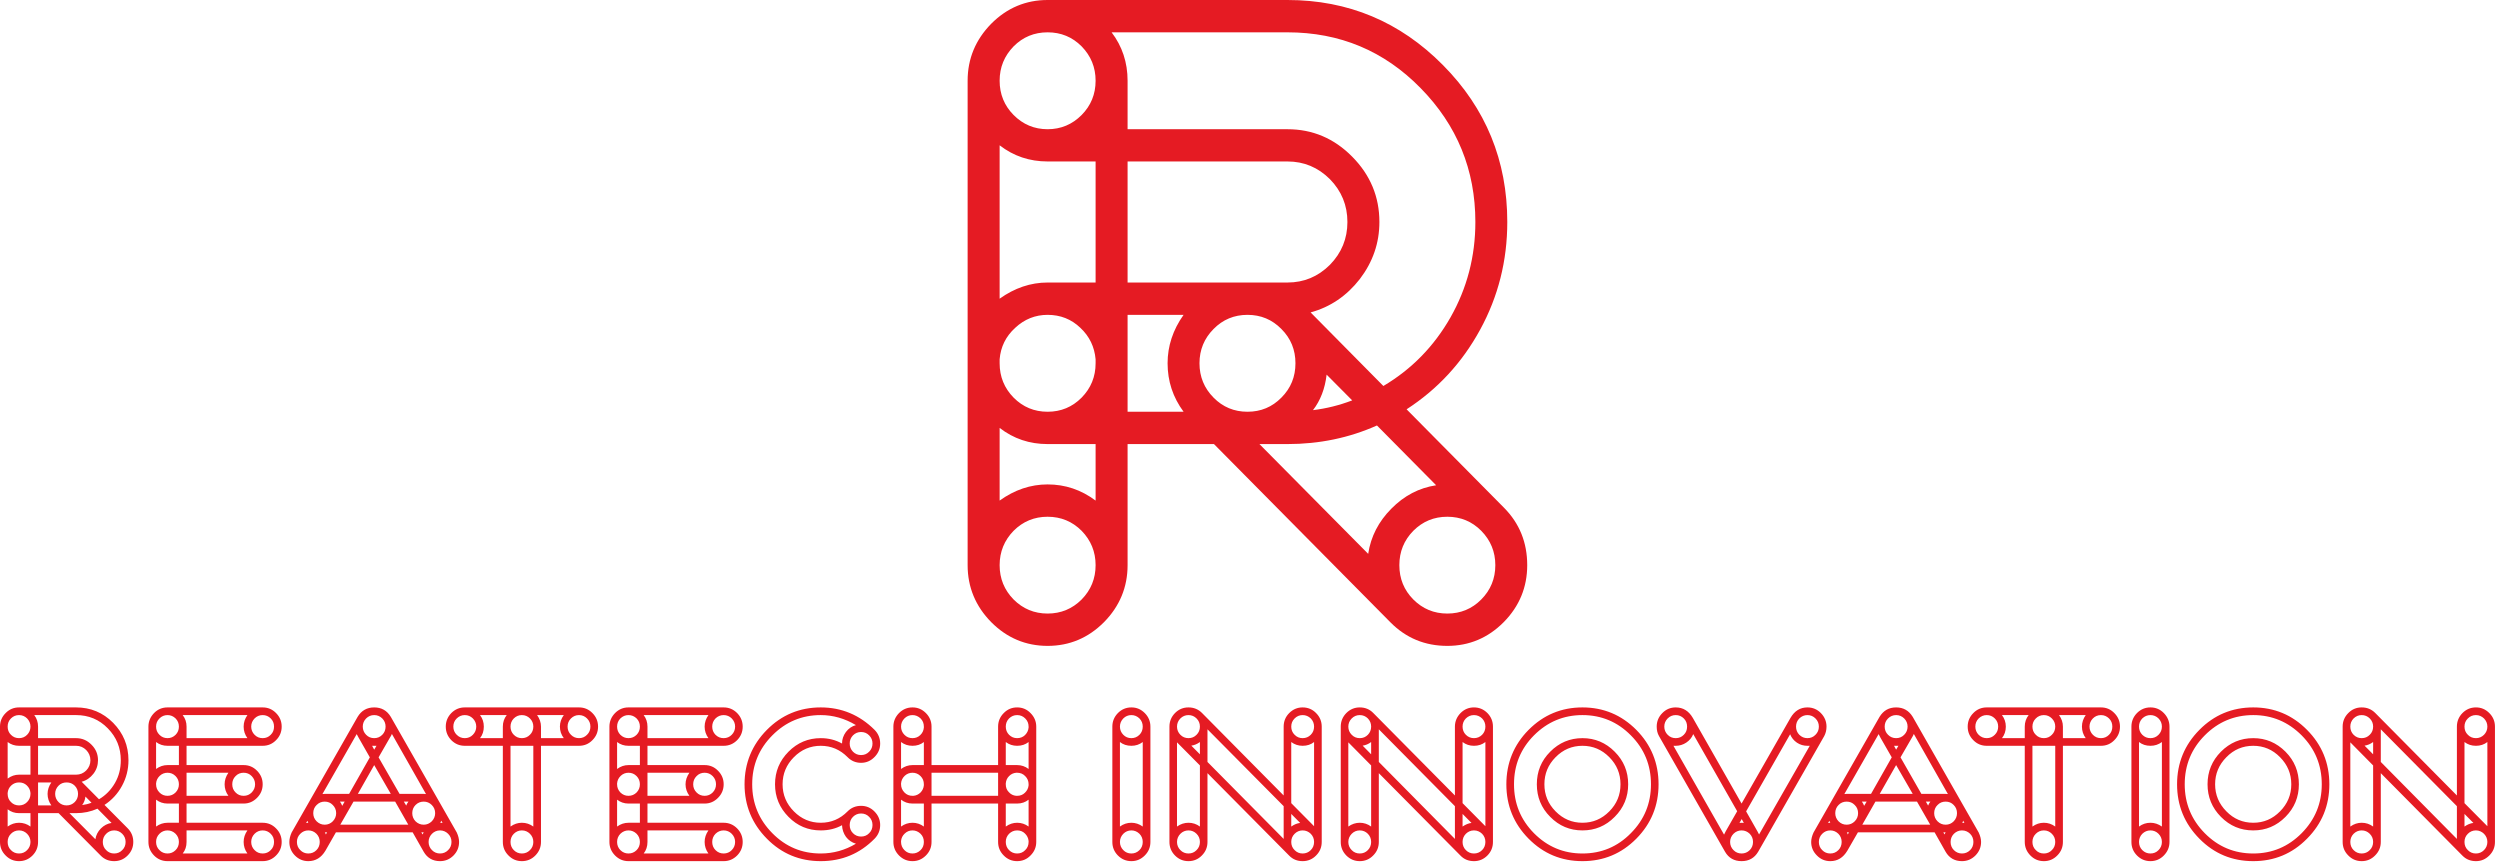
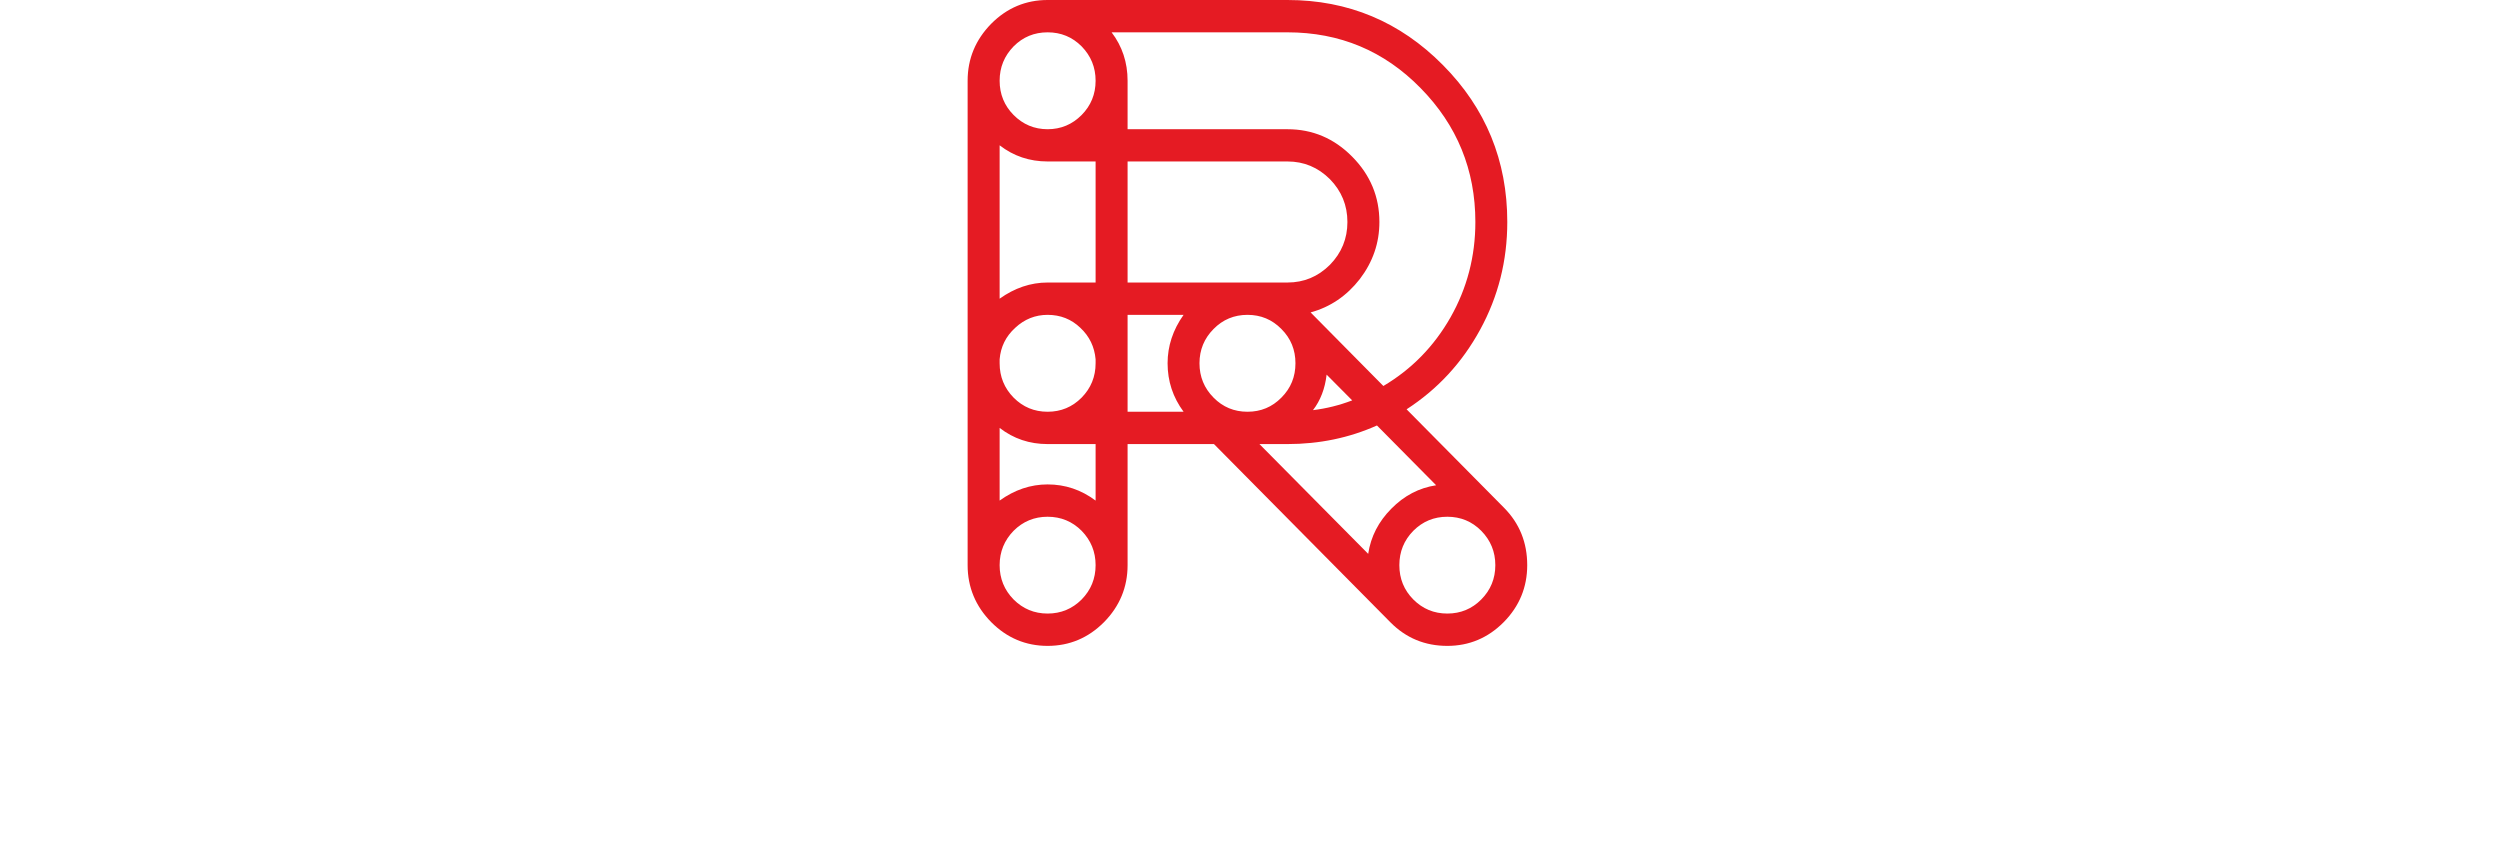
<svg xmlns="http://www.w3.org/2000/svg" width="116pt" height="40pt" viewBox="0 0 116 40" version="1.1">
  <defs>
    <clipPath id="clip1">
      <path d="M 44.898 0 L 70.863 0 L 70.863 29.969 L 44.898 29.969 Z M 44.898 0 " />
    </clipPath>
  </defs>
  <g id="surface1">
    <g clip-path="url(#clip1)" clip-rule="nonzero">
      <path style=" stroke:none;fill-rule:nonzero;fill:rgb(89.804%,10.588%,13.725%);fill-opacity:1;" d="M 44.898 26.223 L 44.898 3.746 C 44.898 2.723 45.266 1.844 45.992 1.102 C 46.723 0.367 47.598 0 48.609 0 L 59.738 0 C 62.555 0 64.961 1.008 66.949 3.016 C 68.941 5.023 69.938 7.453 69.938 10.301 C 69.938 12.098 69.516 13.766 68.676 15.301 C 67.836 16.84 66.695 18.066 65.266 18.992 L 69.789 23.562 C 70.508 24.289 70.863 25.176 70.863 26.223 C 70.863 27.246 70.5 28.129 69.773 28.867 C 69.043 29.602 68.168 29.969 67.156 29.969 C 66.117 29.969 65.242 29.605 64.523 28.883 L 56.328 20.605 L 52.32 20.605 L 52.32 26.223 C 52.32 27.246 51.953 28.129 51.227 28.867 C 50.496 29.602 49.621 29.969 48.609 29.969 C 47.598 29.969 46.723 29.602 45.992 28.867 C 45.266 28.129 44.898 27.246 44.898 26.223 Z M 68.457 10.301 C 68.457 7.883 67.609 5.809 65.914 4.086 C 64.223 2.359 62.164 1.5 59.738 1.5 L 51.578 1.5 C 52.07 2.145 52.32 2.895 52.32 3.746 L 52.32 5.996 L 59.738 5.996 C 60.898 5.996 61.902 6.418 62.742 7.27 C 63.582 8.117 64.004 9.129 64.004 10.301 C 64.004 11.277 63.699 12.156 63.098 12.945 C 62.488 13.73 61.727 14.246 60.812 14.496 L 64.188 17.91 C 65.5 17.133 66.539 16.07 67.305 14.723 C 68.07 13.375 68.457 11.898 68.457 10.301 Z M 61.707 12.289 C 62.246 11.738 62.52 11.074 62.52 10.301 C 62.52 9.527 62.246 8.863 61.707 8.312 C 61.156 7.766 60.504 7.492 59.738 7.492 L 52.32 7.492 L 52.32 13.109 L 59.738 13.109 C 60.504 13.109 61.156 12.836 61.707 12.289 Z M 50.836 7.492 L 48.609 7.492 C 47.77 7.492 47.027 7.242 46.383 6.742 L 46.383 13.859 C 47.078 13.363 47.82 13.109 48.609 13.109 L 50.836 13.109 Z M 59.738 20.605 L 58.438 20.605 L 63.484 25.699 C 63.605 24.898 63.965 24.199 64.559 23.602 C 65.152 23 65.844 22.637 66.637 22.516 L 63.891 19.742 C 62.605 20.316 61.223 20.605 59.738 20.605 Z M 47.031 24.629 C 46.602 25.07 46.383 25.602 46.383 26.223 C 46.383 26.848 46.602 27.379 47.031 27.816 C 47.465 28.25 47.992 28.469 48.609 28.469 C 49.227 28.469 49.754 28.25 50.188 27.816 C 50.617 27.379 50.836 26.848 50.836 26.223 C 50.836 25.602 50.617 25.07 50.188 24.629 C 49.754 24.195 49.227 23.977 48.609 23.977 C 47.992 23.977 47.465 24.195 47.031 24.629 Z M 56.309 15.266 C 55.875 15.703 55.656 16.234 55.656 16.855 C 55.656 17.48 55.875 18.012 56.309 18.449 C 56.738 18.887 57.266 19.105 57.883 19.105 C 58.504 19.105 59.027 18.887 59.457 18.449 C 59.895 18.012 60.109 17.48 60.109 16.855 C 60.109 16.234 59.895 15.703 59.457 15.266 C 59.027 14.828 58.504 14.609 57.883 14.609 C 57.266 14.609 56.738 14.828 56.309 15.266 Z M 65.578 24.629 C 65.145 25.07 64.93 25.602 64.93 26.223 C 64.93 26.848 65.145 27.379 65.578 27.816 C 66.012 28.25 66.535 28.469 67.156 28.469 C 67.773 28.469 68.301 28.25 68.73 27.816 C 69.164 27.379 69.383 26.848 69.383 26.223 C 69.383 25.602 69.164 25.07 68.73 24.629 C 68.301 24.195 67.773 23.977 67.156 23.977 C 66.535 23.977 66.012 24.195 65.578 24.629 Z M 47.031 2.152 C 46.602 2.594 46.383 3.121 46.383 3.746 C 46.383 4.371 46.602 4.902 47.031 5.336 C 47.465 5.773 47.992 5.996 48.609 5.996 C 49.227 5.996 49.754 5.773 50.188 5.336 C 50.617 4.902 50.836 4.371 50.836 3.746 C 50.836 3.121 50.617 2.594 50.188 2.152 C 49.754 1.715 49.227 1.5 48.609 1.5 C 47.992 1.5 47.465 1.715 47.031 2.152 Z M 46.383 16.672 L 46.383 16.855 C 46.383 17.48 46.602 18.012 47.031 18.449 C 47.465 18.887 47.992 19.105 48.609 19.105 C 49.227 19.105 49.754 18.887 50.188 18.449 C 50.617 18.012 50.836 17.48 50.836 16.855 L 50.836 16.672 C 50.785 16.094 50.551 15.605 50.129 15.211 C 49.711 14.809 49.203 14.609 48.609 14.609 C 48.039 14.609 47.535 14.809 47.105 15.211 C 46.672 15.605 46.43 16.094 46.383 16.672 Z M 48.609 22.477 C 49.426 22.477 50.168 22.727 50.836 23.227 L 50.836 20.605 L 48.609 20.605 C 47.77 20.605 47.027 20.355 46.383 19.855 L 46.383 23.227 C 47.078 22.727 47.82 22.477 48.609 22.477 Z M 54.176 16.855 C 54.176 16.059 54.422 15.309 54.918 14.609 L 52.32 14.609 L 52.32 19.105 L 54.918 19.105 C 54.422 18.434 54.176 17.684 54.176 16.855 Z M 62.742 18.578 L 61.555 17.383 C 61.48 18.031 61.27 18.582 60.922 19.031 C 61.539 18.957 62.148 18.805 62.742 18.578 " />
    </g>
-     <path style=" stroke:none;fill-rule:nonzero;fill:rgb(89.804%,10.588%,13.725%);fill-opacity:1;" d="M 0 39.066 L 0 33.715 C 0 33.473 0.086 33.262 0.262 33.086 C 0.434 32.91 0.641 32.824 0.883 32.824 L 3.531 32.824 C 4.203 32.824 4.777 33.062 5.25 33.539 C 5.723 34.02 5.961 34.598 5.961 35.277 C 5.961 35.703 5.859 36.102 5.66 36.465 C 5.461 36.832 5.188 37.125 4.848 37.348 L 5.926 38.434 C 6.098 38.609 6.184 38.816 6.184 39.066 C 6.184 39.312 6.098 39.52 5.922 39.695 C 5.75 39.871 5.539 39.957 5.297 39.957 C 5.051 39.957 4.844 39.875 4.672 39.699 L 2.719 37.73 L 1.766 37.73 L 1.766 39.066 C 1.766 39.312 1.68 39.52 1.508 39.695 C 1.332 39.871 1.125 39.957 0.883 39.957 C 0.641 39.957 0.434 39.871 0.262 39.695 C 0.086 39.52 0 39.312 0 39.066 Z M 5.605 35.277 C 5.605 34.699 5.406 34.207 5.004 33.797 C 4.602 33.383 4.109 33.18 3.531 33.18 L 1.59 33.18 C 1.707 33.336 1.766 33.512 1.766 33.715 L 1.766 34.25 L 3.531 34.25 C 3.809 34.25 4.047 34.352 4.246 34.555 C 4.449 34.758 4.547 34.996 4.547 35.277 C 4.547 35.508 4.477 35.719 4.332 35.906 C 4.188 36.09 4.008 36.215 3.789 36.273 L 4.594 37.086 C 4.906 36.902 5.152 36.648 5.336 36.328 C 5.52 36.008 5.605 35.656 5.605 35.277 Z M 4 35.75 C 4.129 35.617 4.195 35.461 4.195 35.277 C 4.195 35.094 4.129 34.934 4 34.801 C 3.871 34.672 3.715 34.605 3.531 34.605 L 1.766 34.605 L 1.766 35.945 L 3.531 35.945 C 3.715 35.945 3.871 35.879 4 35.75 Z M 1.414 34.605 L 0.883 34.605 C 0.684 34.605 0.508 34.547 0.355 34.43 L 0.355 36.125 C 0.52 36.004 0.695 35.945 0.883 35.945 L 1.414 35.945 Z M 3.531 37.73 L 3.223 37.73 L 4.426 38.941 C 4.453 38.754 4.539 38.586 4.68 38.441 C 4.82 38.301 4.988 38.211 5.176 38.184 L 4.523 37.523 C 4.215 37.66 3.887 37.73 3.531 37.73 Z M 0.508 38.688 C 0.402 38.793 0.355 38.918 0.355 39.066 C 0.355 39.215 0.402 39.344 0.508 39.445 C 0.609 39.551 0.734 39.602 0.883 39.602 C 1.031 39.602 1.156 39.551 1.258 39.445 C 1.359 39.344 1.414 39.215 1.414 39.066 C 1.414 38.918 1.359 38.793 1.258 38.688 C 1.156 38.586 1.031 38.531 0.883 38.531 C 0.734 38.531 0.609 38.586 0.508 38.688 Z M 2.715 36.457 C 2.613 36.562 2.559 36.688 2.559 36.836 C 2.559 36.984 2.613 37.113 2.715 37.215 C 2.816 37.32 2.945 37.371 3.09 37.371 C 3.238 37.371 3.363 37.32 3.469 37.215 C 3.57 37.113 3.621 36.984 3.621 36.836 C 3.621 36.688 3.57 36.562 3.469 36.457 C 3.363 36.352 3.238 36.305 3.09 36.305 C 2.945 36.305 2.816 36.352 2.715 36.457 Z M 4.926 38.688 C 4.82 38.793 4.77 38.918 4.77 39.066 C 4.77 39.215 4.82 39.344 4.926 39.445 C 5.027 39.551 5.152 39.602 5.297 39.602 C 5.445 39.602 5.57 39.551 5.672 39.445 C 5.777 39.344 5.828 39.215 5.828 39.066 C 5.828 38.918 5.777 38.793 5.672 38.688 C 5.57 38.586 5.445 38.531 5.297 38.531 C 5.152 38.531 5.027 38.586 4.926 38.688 Z M 0.508 33.336 C 0.402 33.441 0.355 33.566 0.355 33.715 C 0.355 33.863 0.402 33.992 0.508 34.094 C 0.609 34.199 0.734 34.25 0.883 34.25 C 1.031 34.25 1.156 34.199 1.258 34.094 C 1.359 33.992 1.414 33.863 1.414 33.715 C 1.414 33.566 1.359 33.441 1.258 33.336 C 1.156 33.234 1.031 33.18 0.883 33.18 C 0.734 33.18 0.609 33.234 0.508 33.336 Z M 0.355 36.793 L 0.355 36.836 C 0.355 36.984 0.402 37.113 0.508 37.215 C 0.609 37.32 0.734 37.371 0.883 37.371 C 1.031 37.371 1.156 37.32 1.258 37.215 C 1.359 37.113 1.414 36.984 1.414 36.836 L 1.414 36.793 C 1.402 36.656 1.344 36.539 1.246 36.445 C 1.145 36.348 1.027 36.305 0.883 36.305 C 0.746 36.305 0.629 36.348 0.523 36.445 C 0.422 36.539 0.367 36.656 0.355 36.793 Z M 0.883 38.176 C 1.078 38.176 1.254 38.234 1.414 38.352 L 1.414 37.73 L 0.883 37.73 C 0.684 37.73 0.508 37.672 0.355 37.551 L 0.355 38.352 C 0.52 38.234 0.695 38.176 0.883 38.176 Z M 2.207 36.836 C 2.207 36.648 2.27 36.469 2.383 36.305 L 1.766 36.305 L 1.766 37.371 L 2.383 37.371 C 2.27 37.211 2.207 37.035 2.207 36.836 Z M 4.246 37.246 L 3.965 36.961 C 3.945 37.117 3.895 37.246 3.812 37.355 C 3.961 37.336 4.105 37.301 4.246 37.246 Z M 11.305 37.285 L 8.656 37.285 L 8.656 38.176 L 12.188 38.176 C 12.43 38.176 12.637 38.262 12.809 38.438 C 12.984 38.613 13.07 38.824 13.07 39.066 C 13.07 39.312 12.984 39.52 12.809 39.695 C 12.637 39.871 12.43 39.957 12.188 39.957 L 7.773 39.957 C 7.531 39.957 7.32 39.871 7.148 39.695 C 6.977 39.52 6.887 39.312 6.887 39.066 L 6.887 33.715 C 6.887 33.473 6.977 33.262 7.148 33.086 C 7.32 32.91 7.531 32.824 7.773 32.824 L 12.188 32.824 C 12.43 32.824 12.637 32.91 12.809 33.086 C 12.984 33.262 13.07 33.473 13.07 33.715 C 13.07 33.961 12.984 34.168 12.809 34.344 C 12.637 34.52 12.43 34.605 12.188 34.605 L 8.656 34.605 L 8.656 35.5 L 11.305 35.5 C 11.547 35.5 11.754 35.586 11.926 35.762 C 12.102 35.938 12.188 36.148 12.188 36.391 C 12.188 36.633 12.102 36.844 11.926 37.02 C 11.754 37.195 11.547 37.285 11.305 37.285 Z M 11.305 39.066 C 11.305 38.875 11.363 38.699 11.48 38.531 L 8.656 38.531 L 8.656 39.066 C 8.656 39.273 8.598 39.453 8.477 39.602 L 11.48 39.602 C 11.363 39.441 11.305 39.262 11.305 39.066 Z M 11.305 33.715 C 11.305 33.523 11.363 33.348 11.48 33.18 L 8.477 33.18 C 8.598 33.336 8.656 33.512 8.656 33.715 L 8.656 34.25 L 11.48 34.25 C 11.363 34.09 11.305 33.91 11.305 33.715 Z M 10.422 36.391 C 10.422 36.203 10.48 36.023 10.598 35.855 L 8.656 35.855 L 8.656 36.926 L 10.598 36.926 C 10.48 36.766 10.422 36.586 10.422 36.391 Z M 8.301 37.285 L 7.773 37.285 C 7.57 37.285 7.395 37.223 7.242 37.105 L 7.242 38.352 C 7.406 38.234 7.586 38.176 7.773 38.176 L 8.301 38.176 Z M 8.301 34.605 L 7.773 34.605 C 7.57 34.605 7.395 34.547 7.242 34.43 L 7.242 35.68 C 7.406 35.559 7.586 35.5 7.773 35.5 L 8.301 35.5 Z M 7.398 33.336 C 7.293 33.441 7.242 33.566 7.242 33.715 C 7.242 33.863 7.293 33.992 7.398 34.094 C 7.5 34.199 7.625 34.25 7.773 34.25 C 7.918 34.25 8.043 34.199 8.148 34.094 C 8.25 33.992 8.301 33.863 8.301 33.715 C 8.301 33.566 8.25 33.441 8.148 33.336 C 8.043 33.234 7.918 33.18 7.773 33.18 C 7.625 33.18 7.5 33.234 7.398 33.336 Z M 7.398 38.688 C 7.293 38.793 7.242 38.918 7.242 39.066 C 7.242 39.215 7.293 39.344 7.398 39.445 C 7.5 39.551 7.625 39.602 7.773 39.602 C 7.918 39.602 8.043 39.551 8.148 39.445 C 8.25 39.344 8.301 39.215 8.301 39.066 C 8.301 38.918 8.25 38.793 8.148 38.688 C 8.043 38.586 7.918 38.531 7.773 38.531 C 7.625 38.531 7.5 38.586 7.398 38.688 Z M 11.812 33.336 C 11.711 33.441 11.656 33.566 11.656 33.715 C 11.656 33.863 11.711 33.992 11.812 34.094 C 11.914 34.199 12.039 34.25 12.188 34.25 C 12.336 34.25 12.461 34.199 12.562 34.094 C 12.668 33.992 12.715 33.863 12.715 33.715 C 12.715 33.566 12.668 33.441 12.562 33.336 C 12.461 33.234 12.336 33.18 12.188 33.18 C 12.039 33.18 11.914 33.234 11.812 33.336 Z M 11.812 38.688 C 11.711 38.793 11.656 38.918 11.656 39.066 C 11.656 39.215 11.711 39.344 11.812 39.445 C 11.914 39.551 12.039 39.602 12.188 39.602 C 12.336 39.602 12.461 39.551 12.562 39.445 C 12.668 39.344 12.715 39.215 12.715 39.066 C 12.715 38.918 12.668 38.793 12.562 38.688 C 12.461 38.586 12.336 38.531 12.188 38.531 C 12.039 38.531 11.914 38.586 11.812 38.688 Z M 10.93 36.012 C 10.824 36.117 10.777 36.242 10.777 36.391 C 10.777 36.539 10.824 36.664 10.93 36.77 C 11.031 36.875 11.156 36.926 11.305 36.926 C 11.453 36.926 11.578 36.875 11.68 36.77 C 11.781 36.664 11.836 36.539 11.836 36.391 C 11.836 36.242 11.781 36.117 11.68 36.012 C 11.578 35.906 11.453 35.855 11.305 35.855 C 11.156 35.855 11.031 35.906 10.93 36.012 Z M 7.242 36.348 L 7.242 36.391 C 7.242 36.539 7.293 36.664 7.398 36.77 C 7.5 36.875 7.625 36.926 7.773 36.926 C 7.918 36.926 8.043 36.875 8.148 36.77 C 8.25 36.664 8.301 36.539 8.301 36.391 C 8.301 36.242 8.25 36.117 8.148 36.012 C 8.043 35.906 7.918 35.855 7.773 35.855 C 7.637 35.855 7.516 35.902 7.414 35.996 C 7.312 36.094 7.254 36.207 7.242 36.348 Z M 18.133 33.262 L 21.195 38.629 C 21.266 38.785 21.301 38.93 21.301 39.066 C 21.301 39.312 21.215 39.52 21.043 39.695 C 20.867 39.871 20.66 39.957 20.418 39.957 C 20.082 39.957 19.828 39.812 19.66 39.523 L 19.148 38.621 L 15.586 38.621 L 15.102 39.469 C 14.906 39.797 14.641 39.957 14.305 39.957 C 14.066 39.957 13.859 39.871 13.684 39.695 C 13.512 39.52 13.426 39.312 13.426 39.066 C 13.426 38.93 13.461 38.785 13.531 38.629 L 16.594 33.262 C 16.77 32.969 17.027 32.824 17.363 32.824 C 17.699 32.824 17.957 32.969 18.133 33.262 Z M 18.539 36.836 L 19.66 36.836 C 19.707 36.836 19.742 36.84 19.766 36.844 L 18.184 34.055 C 18.168 34.102 18.137 34.16 18.094 34.223 L 17.566 35.141 Z M 17.16 35.141 L 16.633 34.215 C 16.613 34.184 16.586 34.133 16.551 34.062 L 14.961 36.844 C 14.984 36.84 15.02 36.836 15.066 36.836 L 16.199 36.836 Z M 18.336 37.195 L 16.402 37.195 L 15.789 38.266 L 18.945 38.266 Z M 18.133 36.836 L 17.363 35.5 L 16.605 36.836 Z M 20.793 39.445 C 20.898 39.344 20.949 39.215 20.949 39.066 C 20.949 38.918 20.898 38.793 20.793 38.688 C 20.691 38.586 20.562 38.531 20.418 38.531 C 20.273 38.531 20.145 38.586 20.043 38.688 C 19.941 38.793 19.887 38.918 19.887 39.066 C 19.887 39.215 19.941 39.344 20.043 39.445 C 20.145 39.551 20.273 39.602 20.418 39.602 C 20.562 39.602 20.691 39.551 20.793 39.445 Z M 14.684 39.445 C 14.785 39.344 14.836 39.215 14.836 39.066 C 14.836 38.918 14.785 38.793 14.684 38.688 C 14.582 38.586 14.453 38.531 14.305 38.531 C 14.16 38.531 14.035 38.586 13.934 38.688 C 13.828 38.793 13.777 38.918 13.777 39.066 C 13.777 39.215 13.828 39.344 13.934 39.445 C 14.035 39.551 14.16 39.602 14.305 39.602 C 14.453 39.602 14.582 39.551 14.684 39.445 Z M 17.738 34.094 C 17.84 33.992 17.891 33.863 17.891 33.715 C 17.891 33.566 17.84 33.441 17.738 33.336 C 17.633 33.234 17.512 33.18 17.363 33.18 C 17.215 33.18 17.09 33.234 16.988 33.336 C 16.887 33.441 16.832 33.566 16.832 33.715 C 16.832 33.863 16.887 33.992 16.988 34.094 C 17.09 34.199 17.215 34.25 17.363 34.25 C 17.512 34.25 17.633 34.199 17.738 34.094 Z M 14.691 38.109 C 14.797 38.211 14.918 38.266 15.066 38.266 C 15.215 38.266 15.34 38.211 15.441 38.109 C 15.543 38.004 15.598 37.875 15.598 37.73 C 15.598 37.582 15.543 37.453 15.441 37.352 C 15.34 37.246 15.215 37.195 15.066 37.195 C 14.918 37.195 14.797 37.246 14.691 37.352 C 14.586 37.453 14.535 37.582 14.535 37.73 C 14.535 37.875 14.586 38.004 14.691 38.109 Z M 19.281 38.109 C 19.387 38.211 19.512 38.266 19.66 38.266 C 19.805 38.266 19.93 38.211 20.035 38.109 C 20.137 38.004 20.191 37.875 20.191 37.73 C 20.191 37.582 20.137 37.453 20.035 37.352 C 19.93 37.246 19.805 37.195 19.66 37.195 C 19.512 37.195 19.387 37.246 19.281 37.352 C 19.18 37.453 19.129 37.582 19.129 37.73 C 19.129 37.875 19.18 38.004 19.281 38.109 Z M 15.992 37.195 L 15.773 37.195 C 15.82 37.258 15.855 37.324 15.879 37.391 Z M 18.738 37.195 L 18.848 37.379 C 18.871 37.316 18.906 37.254 18.953 37.195 Z M 17.469 34.605 L 17.266 34.605 L 17.363 34.785 Z M 20.426 38.176 C 20.477 38.176 20.508 38.18 20.535 38.184 L 20.473 38.078 C 20.465 38.113 20.449 38.145 20.426 38.176 Z M 15.176 38.621 L 15.074 38.621 C 15.102 38.676 15.121 38.707 15.121 38.719 Z M 19.551 38.621 L 19.605 38.719 C 19.613 38.707 19.621 38.691 19.633 38.668 C 19.645 38.648 19.652 38.633 19.66 38.621 Z M 14.262 38.086 L 14.203 38.184 C 14.223 38.18 14.262 38.176 14.305 38.176 C 14.289 38.145 14.273 38.117 14.262 38.086 Z M 26.867 34.605 L 25.102 34.605 L 25.102 39.066 C 25.102 39.312 25.012 39.52 24.84 39.695 C 24.668 39.871 24.457 39.957 24.215 39.957 C 23.973 39.957 23.766 39.871 23.594 39.695 C 23.418 39.52 23.332 39.312 23.332 39.066 L 23.332 34.605 L 21.566 34.605 C 21.324 34.605 21.117 34.52 20.941 34.344 C 20.77 34.168 20.684 33.961 20.684 33.715 C 20.684 33.473 20.77 33.262 20.941 33.086 C 21.117 32.91 21.324 32.824 21.566 32.824 L 26.867 32.824 C 27.109 32.824 27.316 32.91 27.488 33.086 C 27.664 33.262 27.75 33.473 27.75 33.715 C 27.75 33.961 27.664 34.168 27.488 34.344 C 27.316 34.52 27.109 34.605 26.867 34.605 Z M 24.215 38.176 C 24.41 38.176 24.586 38.234 24.746 38.352 L 24.746 34.605 L 23.688 34.605 L 23.688 38.352 C 23.852 38.234 24.027 38.176 24.215 38.176 Z M 26.16 33.18 L 24.922 33.18 C 25.039 33.348 25.102 33.523 25.102 33.715 L 25.102 34.25 L 26.16 34.25 C 26.039 34.09 25.98 33.91 25.98 33.715 C 25.98 33.523 26.039 33.348 26.16 33.18 Z M 23.332 34.25 L 23.332 33.715 C 23.332 33.512 23.391 33.336 23.512 33.18 L 22.273 33.18 C 22.391 33.336 22.449 33.512 22.449 33.715 C 22.449 33.922 22.391 34.102 22.273 34.25 Z M 23.84 38.688 C 23.738 38.793 23.688 38.918 23.688 39.066 C 23.688 39.215 23.738 39.344 23.84 39.445 C 23.945 39.551 24.066 39.602 24.215 39.602 C 24.363 39.602 24.488 39.551 24.59 39.445 C 24.695 39.344 24.746 39.215 24.746 39.066 C 24.746 38.918 24.695 38.793 24.59 38.688 C 24.488 38.586 24.363 38.531 24.215 38.531 C 24.066 38.531 23.945 38.586 23.84 38.688 Z M 21.191 34.094 C 21.297 34.199 21.418 34.25 21.566 34.25 C 21.715 34.25 21.84 34.199 21.941 34.094 C 22.043 33.992 22.098 33.863 22.098 33.715 C 22.098 33.566 22.043 33.441 21.941 33.336 C 21.84 33.234 21.715 33.18 21.566 33.18 C 21.418 33.18 21.297 33.234 21.191 33.336 C 21.086 33.441 21.035 33.566 21.035 33.715 C 21.035 33.863 21.086 33.992 21.191 34.094 Z M 26.492 34.094 C 26.594 34.199 26.719 34.25 26.867 34.25 C 27.012 34.25 27.137 34.199 27.238 34.094 C 27.344 33.992 27.395 33.863 27.395 33.715 C 27.395 33.566 27.344 33.441 27.238 33.336 C 27.137 33.234 27.012 33.18 26.867 33.18 C 26.719 33.18 26.594 33.234 26.492 33.336 C 26.387 33.441 26.336 33.566 26.336 33.715 C 26.336 33.863 26.387 33.992 26.492 34.094 Z M 23.84 33.336 C 23.738 33.441 23.688 33.566 23.688 33.715 C 23.688 33.863 23.738 33.992 23.84 34.094 C 23.945 34.199 24.066 34.25 24.215 34.25 C 24.363 34.25 24.488 34.199 24.59 34.094 C 24.695 33.992 24.746 33.863 24.746 33.715 C 24.746 33.566 24.695 33.441 24.59 33.336 C 24.488 33.234 24.363 33.18 24.215 33.18 C 24.066 33.18 23.945 33.234 23.84 33.336 Z M 32.695 37.285 L 30.043 37.285 L 30.043 38.176 L 33.578 38.176 C 33.82 38.176 34.027 38.262 34.203 38.438 C 34.375 38.613 34.461 38.824 34.461 39.066 C 34.461 39.312 34.375 39.52 34.203 39.695 C 34.027 39.871 33.82 39.957 33.578 39.957 L 29.16 39.957 C 28.922 39.957 28.715 39.871 28.539 39.695 C 28.367 39.52 28.277 39.312 28.277 39.066 L 28.277 33.715 C 28.277 33.473 28.367 33.262 28.539 33.086 C 28.715 32.91 28.922 32.824 29.16 32.824 L 33.578 32.824 C 33.82 32.824 34.027 32.91 34.203 33.086 C 34.375 33.262 34.461 33.473 34.461 33.715 C 34.461 33.961 34.375 34.168 34.203 34.344 C 34.027 34.52 33.82 34.605 33.578 34.605 L 30.043 34.605 L 30.043 35.5 L 32.695 35.5 C 32.938 35.5 33.145 35.586 33.316 35.762 C 33.492 35.938 33.578 36.148 33.578 36.391 C 33.578 36.633 33.492 36.844 33.316 37.02 C 33.145 37.195 32.938 37.285 32.695 37.285 Z M 32.695 39.066 C 32.695 38.875 32.754 38.699 32.871 38.531 L 30.043 38.531 L 30.043 39.066 C 30.043 39.273 29.984 39.453 29.867 39.602 L 32.871 39.602 C 32.754 39.441 32.695 39.262 32.695 39.066 Z M 32.695 33.715 C 32.695 33.523 32.754 33.348 32.871 33.18 L 29.867 33.18 C 29.984 33.336 30.043 33.512 30.043 33.715 L 30.043 34.25 L 32.871 34.25 C 32.754 34.09 32.695 33.91 32.695 33.715 Z M 31.809 36.391 C 31.809 36.203 31.871 36.023 31.988 35.855 L 30.043 35.855 L 30.043 36.926 L 31.988 36.926 C 31.871 36.766 31.809 36.586 31.809 36.391 Z M 29.691 37.285 L 29.16 37.285 C 28.961 37.285 28.785 37.223 28.633 37.105 L 28.633 38.352 C 28.797 38.234 28.973 38.176 29.16 38.176 L 29.691 38.176 Z M 29.691 34.605 L 29.16 34.605 C 28.961 34.605 28.785 34.547 28.633 34.43 L 28.633 35.68 C 28.797 35.559 28.973 35.5 29.16 35.5 L 29.691 35.5 Z M 28.785 33.336 C 28.684 33.441 28.633 33.566 28.633 33.715 C 28.633 33.863 28.684 33.992 28.785 34.094 C 28.891 34.199 29.016 34.25 29.16 34.25 C 29.309 34.25 29.434 34.199 29.539 34.094 C 29.641 33.992 29.691 33.863 29.691 33.715 C 29.691 33.566 29.641 33.441 29.539 33.336 C 29.434 33.234 29.309 33.18 29.16 33.18 C 29.016 33.18 28.891 33.234 28.785 33.336 Z M 28.785 38.688 C 28.684 38.793 28.633 38.918 28.633 39.066 C 28.633 39.215 28.684 39.344 28.785 39.445 C 28.891 39.551 29.016 39.602 29.16 39.602 C 29.309 39.602 29.434 39.551 29.539 39.445 C 29.641 39.344 29.691 39.215 29.691 39.066 C 29.691 38.918 29.641 38.793 29.539 38.688 C 29.434 38.586 29.309 38.531 29.16 38.531 C 29.016 38.531 28.891 38.586 28.785 38.688 Z M 33.199 33.336 C 33.098 33.441 33.047 33.566 33.047 33.715 C 33.047 33.863 33.098 33.992 33.199 34.094 C 33.305 34.199 33.43 34.25 33.578 34.25 C 33.723 34.25 33.852 34.199 33.953 34.094 C 34.055 33.992 34.109 33.863 34.109 33.715 C 34.109 33.566 34.055 33.441 33.953 33.336 C 33.852 33.234 33.723 33.18 33.578 33.18 C 33.43 33.18 33.305 33.234 33.199 33.336 Z M 33.199 38.688 C 33.098 38.793 33.047 38.918 33.047 39.066 C 33.047 39.215 33.098 39.344 33.199 39.445 C 33.305 39.551 33.43 39.602 33.578 39.602 C 33.723 39.602 33.852 39.551 33.953 39.445 C 34.055 39.344 34.109 39.215 34.109 39.066 C 34.109 38.918 34.055 38.793 33.953 38.688 C 33.852 38.586 33.723 38.531 33.578 38.531 C 33.43 38.531 33.305 38.586 33.199 38.688 Z M 32.32 36.012 C 32.215 36.117 32.164 36.242 32.164 36.391 C 32.164 36.539 32.215 36.664 32.32 36.77 C 32.422 36.875 32.547 36.926 32.695 36.926 C 32.84 36.926 32.965 36.875 33.07 36.77 C 33.172 36.664 33.223 36.539 33.223 36.391 C 33.223 36.242 33.172 36.117 33.07 36.012 C 32.965 35.906 32.84 35.855 32.695 35.855 C 32.547 35.855 32.422 35.906 32.32 36.012 Z M 28.633 36.348 L 28.633 36.391 C 28.633 36.539 28.684 36.664 28.785 36.77 C 28.891 36.875 29.016 36.926 29.16 36.926 C 29.309 36.926 29.434 36.875 29.539 36.77 C 29.641 36.664 29.691 36.539 29.691 36.391 C 29.691 36.242 29.641 36.117 29.539 36.012 C 29.434 35.906 29.309 35.855 29.16 35.855 C 29.027 35.855 28.906 35.902 28.805 35.996 C 28.703 36.094 28.645 36.207 28.633 36.348 Z M 36.836 37.648 C 37.184 38 37.602 38.176 38.082 38.176 C 38.566 38.176 38.98 38 39.328 37.648 C 39.496 37.477 39.707 37.391 39.953 37.391 C 40.195 37.391 40.402 37.477 40.574 37.652 C 40.75 37.828 40.84 38.039 40.84 38.281 C 40.84 38.531 40.75 38.742 40.582 38.914 C 39.895 39.613 39.059 39.957 38.082 39.957 C 37.105 39.957 36.27 39.613 35.582 38.914 C 34.895 38.219 34.547 37.379 34.547 36.391 C 34.547 35.406 34.895 34.562 35.582 33.867 C 36.27 33.172 37.105 32.824 38.082 32.824 C 39.047 32.824 39.883 33.172 40.582 33.867 C 40.75 34.039 40.84 34.25 40.84 34.5 C 40.84 34.746 40.75 34.953 40.574 35.129 C 40.402 35.305 40.195 35.395 39.953 35.395 C 39.707 35.395 39.496 35.305 39.328 35.133 C 38.98 34.781 38.566 34.605 38.082 34.605 C 37.602 34.605 37.184 34.781 36.836 35.133 C 36.488 35.484 36.312 35.902 36.312 36.391 C 36.312 36.879 36.488 37.297 36.836 37.648 Z M 35.836 34.121 C 35.215 34.746 34.902 35.504 34.902 36.391 C 34.902 37.277 35.215 38.031 35.836 38.66 C 36.457 39.289 37.203 39.602 38.082 39.602 C 38.664 39.602 39.211 39.449 39.715 39.148 C 39.527 39.094 39.375 38.988 39.254 38.832 C 39.141 38.672 39.078 38.492 39.07 38.289 C 38.777 38.453 38.445 38.531 38.082 38.531 C 37.5 38.531 37 38.324 36.586 37.902 C 36.172 37.484 35.961 36.98 35.961 36.391 C 35.961 35.801 36.172 35.297 36.586 34.879 C 37 34.461 37.5 34.25 38.082 34.25 C 38.441 34.25 38.77 34.332 39.07 34.5 C 39.07 34.305 39.133 34.125 39.25 33.965 C 39.371 33.805 39.527 33.695 39.715 33.645 C 39.199 33.336 38.652 33.18 38.082 33.18 C 37.203 33.18 36.457 33.496 35.836 34.121 Z M 39.578 37.902 C 39.477 38.004 39.426 38.133 39.426 38.281 C 39.426 38.43 39.477 38.559 39.578 38.66 C 39.684 38.766 39.809 38.816 39.953 38.816 C 40.102 38.816 40.227 38.766 40.328 38.66 C 40.434 38.559 40.484 38.43 40.484 38.281 C 40.484 38.133 40.434 38.004 40.328 37.902 C 40.227 37.797 40.102 37.746 39.953 37.746 C 39.809 37.746 39.684 37.797 39.578 37.902 Z M 39.578 34.121 C 39.477 34.227 39.426 34.352 39.426 34.5 C 39.426 34.648 39.477 34.773 39.578 34.879 C 39.684 34.984 39.809 35.035 39.953 35.035 C 40.102 35.035 40.227 34.984 40.328 34.879 C 40.434 34.773 40.484 34.648 40.484 34.5 C 40.484 34.352 40.434 34.227 40.328 34.121 C 40.227 34.016 40.102 33.965 39.953 33.965 C 39.809 33.965 39.684 34.016 39.578 34.121 Z M 41.453 39.066 L 41.453 33.715 C 41.453 33.473 41.543 33.262 41.715 33.086 C 41.891 32.91 42.098 32.824 42.34 32.824 C 42.582 32.824 42.785 32.91 42.961 33.086 C 43.137 33.262 43.223 33.473 43.223 33.715 L 43.223 35.5 L 46.312 35.5 L 46.312 33.715 C 46.312 33.473 46.398 33.262 46.574 33.086 C 46.746 32.91 46.953 32.824 47.195 32.824 C 47.438 32.824 47.645 32.91 47.816 33.086 C 47.992 33.262 48.082 33.473 48.082 33.715 L 48.082 39.066 C 48.082 39.312 47.992 39.52 47.816 39.695 C 47.645 39.871 47.438 39.957 47.195 39.957 C 46.953 39.957 46.746 39.871 46.574 39.695 C 46.398 39.52 46.312 39.312 46.312 39.066 L 46.312 37.285 L 43.223 37.285 L 43.223 39.066 C 43.223 39.312 43.137 39.52 42.961 39.695 C 42.785 39.871 42.582 39.957 42.34 39.957 C 42.098 39.957 41.891 39.871 41.715 39.695 C 41.543 39.52 41.453 39.312 41.453 39.066 Z M 43.223 36.926 L 46.312 36.926 L 46.312 35.855 L 43.223 35.855 Z M 42.34 34.605 C 42.137 34.605 41.961 34.547 41.809 34.43 L 41.809 35.68 C 41.973 35.559 42.148 35.5 42.34 35.5 L 42.867 35.5 L 42.867 34.43 C 42.723 34.547 42.543 34.605 42.34 34.605 Z M 47.195 34.605 C 46.996 34.605 46.82 34.547 46.668 34.43 L 46.668 35.5 L 47.195 35.5 C 47.391 35.5 47.566 35.559 47.727 35.68 L 47.727 34.43 C 47.578 34.547 47.402 34.605 47.195 34.605 Z M 42.867 37.285 L 42.34 37.285 C 42.137 37.285 41.961 37.223 41.809 37.105 L 41.809 38.352 C 41.973 38.234 42.148 38.176 42.34 38.176 C 42.531 38.176 42.707 38.234 42.867 38.352 Z M 47.195 37.285 L 46.668 37.285 L 46.668 38.352 C 46.832 38.234 47.008 38.176 47.195 38.176 C 47.391 38.176 47.566 38.234 47.727 38.352 L 47.727 37.105 C 47.578 37.223 47.402 37.285 47.195 37.285 Z M 41.965 33.336 C 41.863 33.441 41.809 33.566 41.809 33.715 C 41.809 33.863 41.863 33.992 41.965 34.094 C 42.066 34.199 42.191 34.25 42.34 34.25 C 42.48 34.25 42.602 34.203 42.699 34.109 C 42.801 34.012 42.855 33.898 42.867 33.758 L 42.867 33.715 C 42.867 33.566 42.82 33.441 42.715 33.336 C 42.609 33.234 42.484 33.18 42.34 33.18 C 42.191 33.18 42.066 33.234 41.965 33.336 Z M 46.82 33.336 C 46.719 33.441 46.668 33.566 46.668 33.715 C 46.668 33.863 46.719 33.992 46.82 34.094 C 46.926 34.199 47.047 34.25 47.195 34.25 C 47.34 34.25 47.461 34.203 47.559 34.109 C 47.656 34.012 47.715 33.898 47.727 33.758 L 47.727 33.715 C 47.727 33.566 47.676 33.441 47.57 33.336 C 47.469 33.234 47.344 33.18 47.195 33.18 C 47.047 33.18 46.926 33.234 46.82 33.336 Z M 46.82 38.688 C 46.719 38.793 46.668 38.918 46.668 39.066 C 46.668 39.215 46.719 39.344 46.82 39.445 C 46.926 39.551 47.047 39.602 47.195 39.602 C 47.344 39.602 47.469 39.551 47.57 39.445 C 47.676 39.344 47.727 39.215 47.727 39.066 L 47.727 39.023 C 47.715 38.887 47.656 38.77 47.559 38.676 C 47.461 38.578 47.34 38.531 47.195 38.531 C 47.047 38.531 46.926 38.586 46.82 38.688 Z M 41.809 39.023 L 41.809 39.066 C 41.809 39.215 41.863 39.344 41.965 39.445 C 42.066 39.551 42.191 39.602 42.34 39.602 C 42.484 39.602 42.609 39.551 42.715 39.445 C 42.82 39.344 42.867 39.215 42.867 39.066 C 42.867 38.918 42.82 38.793 42.715 38.688 C 42.609 38.586 42.484 38.531 42.34 38.531 C 42.203 38.531 42.082 38.578 41.98 38.676 C 41.879 38.77 41.82 38.887 41.809 39.023 Z M 42.34 36.926 L 42.383 36.926 C 42.512 36.914 42.621 36.863 42.715 36.77 C 42.805 36.676 42.855 36.566 42.867 36.438 L 42.867 36.391 C 42.867 36.242 42.82 36.117 42.715 36.012 C 42.609 35.906 42.484 35.855 42.34 35.855 C 42.203 35.855 42.082 35.902 41.98 35.996 C 41.879 36.094 41.82 36.207 41.809 36.348 L 41.809 36.391 C 41.809 36.539 41.863 36.664 41.965 36.77 C 42.066 36.875 42.191 36.926 42.34 36.926 Z M 47.152 36.926 L 47.195 36.926 C 47.34 36.926 47.461 36.879 47.559 36.781 C 47.656 36.688 47.715 36.57 47.727 36.438 L 47.727 36.391 C 47.727 36.242 47.676 36.117 47.57 36.012 C 47.469 35.906 47.344 35.855 47.195 35.855 L 47.152 35.855 C 47.023 35.867 46.91 35.918 46.82 36.012 C 46.727 36.105 46.68 36.215 46.668 36.348 L 46.668 36.391 C 46.668 36.535 46.711 36.656 46.809 36.754 C 46.902 36.859 47.016 36.914 47.152 36.926 Z M 51.613 39.066 L 51.613 33.715 C 51.613 33.473 51.699 33.262 51.871 33.086 C 52.047 32.91 52.254 32.824 52.496 32.824 C 52.738 32.824 52.941 32.91 53.117 33.086 C 53.293 33.262 53.379 33.473 53.379 33.715 L 53.379 39.066 C 53.379 39.312 53.293 39.52 53.117 39.695 C 52.941 39.871 52.738 39.957 52.496 39.957 C 52.254 39.957 52.047 39.871 51.871 39.695 C 51.699 39.52 51.613 39.312 51.613 39.066 Z M 52.496 34.605 C 52.289 34.605 52.113 34.547 51.965 34.43 L 51.965 38.352 C 52.125 38.234 52.301 38.176 52.496 38.176 C 52.684 38.176 52.859 38.234 53.023 38.352 L 53.023 34.43 C 52.871 34.547 52.695 34.605 52.496 34.605 Z M 52.121 33.336 C 52.02 33.441 51.965 33.566 51.965 33.715 C 51.965 33.863 52.02 33.992 52.121 34.094 C 52.223 34.199 52.348 34.25 52.496 34.25 C 52.641 34.25 52.766 34.199 52.871 34.094 C 52.973 33.992 53.023 33.863 53.023 33.715 C 53.023 33.566 52.973 33.441 52.871 33.336 C 52.766 33.234 52.641 33.18 52.496 33.18 C 52.348 33.18 52.223 33.234 52.121 33.336 Z M 52.121 38.688 C 52.02 38.793 51.965 38.918 51.965 39.066 C 51.965 39.215 52.02 39.344 52.121 39.445 C 52.223 39.551 52.348 39.602 52.496 39.602 C 52.641 39.602 52.766 39.551 52.871 39.445 C 52.973 39.344 53.023 39.215 53.023 39.066 C 53.023 38.918 52.973 38.793 52.871 38.688 C 52.766 38.586 52.641 38.531 52.496 38.531 C 52.348 38.531 52.223 38.586 52.121 38.688 Z M 55.773 33.082 L 59.562 36.91 L 59.562 33.715 C 59.562 33.473 59.645 33.262 59.82 33.086 C 59.996 32.91 60.203 32.824 60.441 32.824 C 60.684 32.824 60.895 32.91 61.066 33.086 C 61.242 33.262 61.328 33.473 61.328 33.715 L 61.328 39.066 C 61.328 39.312 61.242 39.52 61.066 39.695 C 60.895 39.871 60.684 39.957 60.441 39.957 C 60.195 39.957 59.988 39.875 59.816 39.699 L 56.027 35.875 L 56.027 39.066 C 56.027 39.312 55.941 39.52 55.766 39.695 C 55.594 39.871 55.387 39.957 55.145 39.957 C 54.902 39.957 54.695 39.871 54.52 39.695 C 54.348 39.52 54.262 39.312 54.262 39.066 L 54.262 33.715 C 54.262 33.473 54.348 33.262 54.52 33.086 C 54.695 32.91 54.902 32.824 55.145 32.824 C 55.391 32.824 55.602 32.91 55.773 33.082 Z M 59.562 37.406 L 56.027 33.84 L 56.027 35.355 L 59.562 38.926 Z M 60.441 34.605 C 60.246 34.605 60.066 34.547 59.914 34.43 L 59.914 37.266 L 60.973 38.336 L 60.973 34.43 C 60.828 34.547 60.648 34.605 60.441 34.605 Z M 55.145 38.176 C 55.34 38.176 55.516 38.234 55.676 38.352 L 55.676 35.516 L 54.613 34.445 L 54.613 38.352 C 54.777 38.234 54.957 38.176 55.145 38.176 Z M 54.77 38.688 C 54.668 38.793 54.613 38.918 54.613 39.066 C 54.613 39.215 54.668 39.344 54.77 39.445 C 54.871 39.551 55 39.602 55.145 39.602 C 55.293 39.602 55.418 39.551 55.52 39.445 C 55.625 39.344 55.676 39.215 55.676 39.066 C 55.676 38.918 55.625 38.793 55.52 38.688 C 55.418 38.586 55.293 38.531 55.145 38.531 C 55 38.531 54.871 38.586 54.77 38.688 Z M 60.82 34.094 C 60.922 33.992 60.973 33.863 60.973 33.715 C 60.973 33.566 60.922 33.441 60.82 33.336 C 60.715 33.234 60.59 33.18 60.441 33.18 C 60.297 33.18 60.172 33.234 60.07 33.336 C 59.965 33.441 59.914 33.566 59.914 33.715 C 59.914 33.863 59.965 33.992 60.07 34.094 C 60.172 34.199 60.297 34.25 60.441 34.25 C 60.59 34.25 60.715 34.199 60.82 34.094 Z M 54.77 34.094 C 54.871 34.199 55 34.25 55.145 34.25 C 55.293 34.25 55.418 34.199 55.52 34.094 C 55.625 33.992 55.676 33.863 55.676 33.715 C 55.676 33.566 55.625 33.441 55.52 33.336 C 55.418 33.234 55.293 33.18 55.145 33.18 C 55 33.18 54.871 33.234 54.77 33.336 C 54.668 33.441 54.613 33.566 54.613 33.715 C 54.613 33.863 54.668 33.992 54.77 34.094 Z M 60.07 39.445 C 60.172 39.551 60.297 39.602 60.441 39.602 C 60.59 39.602 60.715 39.551 60.82 39.445 C 60.922 39.344 60.973 39.215 60.973 39.066 C 60.973 38.918 60.922 38.793 60.82 38.688 C 60.715 38.586 60.59 38.531 60.441 38.531 C 60.297 38.531 60.172 38.586 60.07 38.688 C 59.965 38.793 59.914 38.918 59.914 39.066 C 59.914 39.215 59.965 39.344 60.07 39.445 Z M 60.328 38.184 L 59.914 37.766 L 59.914 38.352 C 60.047 38.258 60.188 38.199 60.328 38.184 Z M 55.277 34.598 L 55.676 35 L 55.676 34.43 C 55.551 34.523 55.418 34.578 55.277 34.598 Z M 63.719 33.082 L 67.508 36.91 L 67.508 33.715 C 67.508 33.473 67.598 33.262 67.77 33.086 C 67.945 32.91 68.152 32.824 68.391 32.824 C 68.633 32.824 68.84 32.91 69.016 33.086 C 69.188 33.262 69.273 33.473 69.273 33.715 L 69.273 39.066 C 69.273 39.312 69.188 39.52 69.016 39.695 C 68.84 39.871 68.633 39.957 68.391 39.957 C 68.145 39.957 67.934 39.875 67.766 39.699 L 63.977 35.875 L 63.977 39.066 C 63.977 39.312 63.891 39.52 63.715 39.695 C 63.543 39.871 63.336 39.957 63.094 39.957 C 62.852 39.957 62.645 39.871 62.469 39.695 C 62.297 39.52 62.211 39.312 62.211 39.066 L 62.211 33.715 C 62.211 33.473 62.297 33.262 62.469 33.086 C 62.645 32.91 62.852 32.824 63.094 32.824 C 63.34 32.824 63.551 32.91 63.719 33.082 Z M 67.508 37.406 L 63.977 33.84 L 63.977 35.355 L 67.508 38.926 Z M 68.391 34.605 C 68.191 34.605 68.016 34.547 67.863 34.43 L 67.863 37.266 L 68.922 38.336 L 68.922 34.43 C 68.773 34.547 68.598 34.605 68.391 34.605 Z M 63.094 38.176 C 63.285 38.176 63.461 38.234 63.621 38.352 L 63.621 35.516 L 62.562 34.445 L 62.562 38.352 C 62.727 38.234 62.906 38.176 63.094 38.176 Z M 62.719 38.688 C 62.617 38.793 62.562 38.918 62.562 39.066 C 62.562 39.215 62.617 39.344 62.719 39.445 C 62.82 39.551 62.945 39.602 63.094 39.602 C 63.242 39.602 63.367 39.551 63.469 39.445 C 63.57 39.344 63.621 39.215 63.621 39.066 C 63.621 38.918 63.57 38.793 63.469 38.688 C 63.367 38.586 63.242 38.531 63.094 38.531 C 62.945 38.531 62.82 38.586 62.719 38.688 Z M 68.77 34.094 C 68.871 33.992 68.922 33.863 68.922 33.715 C 68.922 33.566 68.871 33.441 68.77 33.336 C 68.664 33.234 68.539 33.18 68.391 33.18 C 68.246 33.18 68.121 33.234 68.016 33.336 C 67.914 33.441 67.863 33.566 67.863 33.715 C 67.863 33.863 67.914 33.992 68.016 34.094 C 68.121 34.199 68.246 34.25 68.391 34.25 C 68.539 34.25 68.664 34.199 68.77 34.094 Z M 62.719 34.094 C 62.82 34.199 62.945 34.25 63.094 34.25 C 63.242 34.25 63.367 34.199 63.469 34.094 C 63.57 33.992 63.621 33.863 63.621 33.715 C 63.621 33.566 63.57 33.441 63.469 33.336 C 63.367 33.234 63.242 33.18 63.094 33.18 C 62.945 33.18 62.82 33.234 62.719 33.336 C 62.617 33.441 62.562 33.566 62.562 33.715 C 62.562 33.863 62.617 33.992 62.719 34.094 Z M 68.016 39.445 C 68.121 39.551 68.246 39.602 68.391 39.602 C 68.539 39.602 68.664 39.551 68.77 39.445 C 68.871 39.344 68.922 39.215 68.922 39.066 C 68.922 38.918 68.871 38.793 68.77 38.688 C 68.664 38.586 68.539 38.531 68.391 38.531 C 68.246 38.531 68.121 38.586 68.016 38.688 C 67.914 38.793 67.863 38.918 67.863 39.066 C 67.863 39.215 67.914 39.344 68.016 39.445 Z M 68.277 38.184 L 67.863 37.766 L 67.863 38.352 C 68 38.258 68.137 38.199 68.277 38.184 Z M 63.227 34.598 L 63.621 35 L 63.621 34.43 C 63.5 34.523 63.367 34.578 63.227 34.598 Z M 70.926 38.914 C 70.238 38.219 69.895 37.379 69.895 36.391 C 69.895 35.406 70.238 34.562 70.926 33.867 C 71.617 33.172 72.449 32.824 73.426 32.824 C 74.402 32.824 75.234 33.172 75.926 33.867 C 76.613 34.562 76.957 35.406 76.957 36.391 C 76.957 37.379 76.613 38.219 75.926 38.914 C 75.234 39.613 74.402 39.957 73.426 39.957 C 72.449 39.957 71.617 39.613 70.926 38.914 Z M 72.18 35.133 C 71.832 35.484 71.66 35.902 71.66 36.391 C 71.66 36.879 71.832 37.297 72.18 37.648 C 72.527 38 72.941 38.176 73.426 38.176 C 73.91 38.176 74.324 38 74.672 37.648 C 75.02 37.297 75.191 36.879 75.191 36.391 C 75.191 35.902 75.02 35.484 74.672 35.133 C 74.324 34.781 73.91 34.605 73.426 34.605 C 72.941 34.605 72.527 34.781 72.18 35.133 Z M 71.93 37.902 C 71.512 37.484 71.309 36.98 71.309 36.391 C 71.309 35.801 71.512 35.297 71.93 34.879 C 72.344 34.461 72.844 34.25 73.426 34.25 C 74.008 34.25 74.508 34.461 74.922 34.879 C 75.34 35.297 75.547 35.801 75.547 36.391 C 75.547 36.98 75.34 37.484 74.922 37.902 C 74.508 38.324 74.008 38.531 73.426 38.531 C 72.844 38.531 72.344 38.324 71.93 37.902 Z M 71.176 34.121 C 70.555 34.746 70.25 35.504 70.25 36.391 C 70.25 37.277 70.555 38.031 71.176 38.66 C 71.801 39.289 72.547 39.602 73.426 39.602 C 74.305 39.602 75.055 39.289 75.672 38.66 C 76.297 38.031 76.605 37.277 76.605 36.391 C 76.605 35.504 76.297 34.746 75.672 34.121 C 75.055 33.496 74.305 33.18 73.426 33.18 C 72.547 33.18 71.801 33.496 71.176 34.121 Z M 80.043 39.523 L 76.977 34.152 C 76.906 34.027 76.871 33.883 76.871 33.715 C 76.871 33.473 76.957 33.262 77.133 33.086 C 77.305 32.91 77.512 32.824 77.754 32.824 C 78.094 32.824 78.359 32.988 78.547 33.312 L 80.809 37.285 L 83.078 33.312 C 83.266 32.988 83.527 32.824 83.863 32.824 C 84.105 32.824 84.316 32.91 84.488 33.086 C 84.66 33.262 84.75 33.473 84.75 33.715 C 84.75 33.883 84.711 34.027 84.645 34.152 L 81.578 39.523 C 81.406 39.812 81.152 39.957 80.809 39.957 C 80.469 39.957 80.211 39.812 80.043 39.523 Z M 77.754 34.605 L 77.648 34.605 L 79.996 38.727 L 80.074 38.57 L 80.605 37.641 L 78.566 34.062 C 78.504 34.223 78.395 34.355 78.242 34.457 C 78.094 34.555 77.93 34.605 77.754 34.605 Z M 83.973 34.605 L 83.863 34.605 C 83.688 34.605 83.527 34.559 83.379 34.461 C 83.23 34.359 83.129 34.234 83.062 34.07 L 81.02 37.648 L 81.543 38.57 L 81.621 38.719 Z M 80.434 38.688 C 80.332 38.793 80.277 38.918 80.277 39.066 C 80.277 39.215 80.332 39.344 80.434 39.445 C 80.535 39.551 80.664 39.602 80.809 39.602 C 80.957 39.602 81.082 39.551 81.188 39.445 C 81.289 39.344 81.34 39.215 81.34 39.066 C 81.34 38.918 81.289 38.793 81.188 38.688 C 81.082 38.586 80.957 38.531 80.809 38.531 C 80.664 38.531 80.535 38.586 80.434 38.688 Z M 77.379 33.336 C 77.277 33.441 77.223 33.566 77.223 33.715 C 77.223 33.863 77.277 33.992 77.379 34.094 C 77.48 34.199 77.605 34.25 77.754 34.25 C 77.902 34.25 78.027 34.199 78.129 34.094 C 78.234 33.992 78.281 33.863 78.281 33.715 C 78.281 33.566 78.234 33.441 78.129 33.336 C 78.027 33.234 77.902 33.18 77.754 33.18 C 77.605 33.18 77.48 33.234 77.379 33.336 Z M 83.488 33.336 C 83.387 33.441 83.336 33.566 83.336 33.715 C 83.336 33.863 83.387 33.992 83.488 34.094 C 83.594 34.199 83.719 34.25 83.863 34.25 C 84.012 34.25 84.137 34.199 84.238 34.094 C 84.344 33.992 84.395 33.863 84.395 33.715 C 84.395 33.566 84.344 33.441 84.238 33.336 C 84.137 33.234 84.012 33.18 83.863 33.18 C 83.719 33.18 83.594 33.234 83.488 33.336 Z M 80.809 38.176 C 80.855 38.176 80.891 38.18 80.914 38.184 L 80.816 38.004 L 80.711 38.184 C 80.734 38.18 80.77 38.176 80.809 38.176 Z M 88.75 33.262 L 91.812 38.629 C 91.883 38.785 91.922 38.93 91.922 39.066 C 91.922 39.312 91.832 39.52 91.66 39.695 C 91.484 39.871 91.277 39.957 91.035 39.957 C 90.699 39.957 90.445 39.812 90.277 39.523 L 89.766 38.621 L 86.207 38.621 L 85.719 39.469 C 85.523 39.797 85.262 39.957 84.926 39.957 C 84.684 39.957 84.477 39.871 84.305 39.695 C 84.129 39.52 84.039 39.312 84.039 39.066 C 84.039 38.93 84.078 38.785 84.148 38.629 L 87.211 33.262 C 87.391 32.969 87.645 32.824 87.98 32.824 C 88.316 32.824 88.57 32.969 88.75 33.262 Z M 89.152 36.836 L 90.277 36.836 C 90.324 36.836 90.359 36.84 90.383 36.844 L 88.801 34.055 C 88.785 34.102 88.754 34.16 88.715 34.223 L 88.184 35.141 Z M 87.777 35.141 L 87.246 34.215 C 87.23 34.184 87.203 34.133 87.168 34.062 L 85.578 36.844 C 85.602 36.84 85.637 36.836 85.684 36.836 L 86.816 36.836 Z M 88.949 37.195 L 87.02 37.195 L 86.41 38.266 L 89.562 38.266 Z M 88.75 36.836 L 87.98 35.5 L 87.219 36.836 Z M 91.414 39.445 C 91.516 39.344 91.566 39.215 91.566 39.066 C 91.566 38.918 91.516 38.793 91.414 38.688 C 91.309 38.586 91.184 38.531 91.035 38.531 C 90.891 38.531 90.766 38.586 90.66 38.688 C 90.559 38.793 90.508 38.918 90.508 39.066 C 90.508 39.215 90.559 39.344 90.66 39.445 C 90.766 39.551 90.891 39.602 91.035 39.602 C 91.184 39.602 91.309 39.551 91.414 39.445 Z M 85.301 39.445 C 85.402 39.344 85.453 39.215 85.453 39.066 C 85.453 38.918 85.402 38.793 85.301 38.688 C 85.195 38.586 85.074 38.531 84.926 38.531 C 84.777 38.531 84.652 38.586 84.551 38.688 C 84.445 38.793 84.395 38.918 84.395 39.066 C 84.395 39.215 84.445 39.344 84.551 39.445 C 84.652 39.551 84.777 39.602 84.926 39.602 C 85.074 39.602 85.195 39.551 85.301 39.445 Z M 88.355 34.094 C 88.457 33.992 88.512 33.863 88.512 33.715 C 88.512 33.566 88.457 33.441 88.355 33.336 C 88.254 33.234 88.125 33.18 87.98 33.18 C 87.836 33.18 87.707 33.234 87.605 33.336 C 87.5 33.441 87.449 33.566 87.449 33.715 C 87.449 33.863 87.5 33.992 87.605 34.094 C 87.707 34.199 87.836 34.25 87.98 34.25 C 88.125 34.25 88.254 34.199 88.355 34.094 Z M 85.309 38.109 C 85.41 38.211 85.535 38.266 85.684 38.266 C 85.832 38.266 85.957 38.211 86.059 38.109 C 86.164 38.004 86.215 37.875 86.215 37.73 C 86.215 37.582 86.164 37.453 86.059 37.352 C 85.957 37.246 85.832 37.195 85.684 37.195 C 85.535 37.195 85.41 37.246 85.309 37.352 C 85.207 37.453 85.156 37.582 85.156 37.73 C 85.156 37.875 85.207 38.004 85.309 38.109 Z M 89.902 38.109 C 90.004 38.211 90.129 38.266 90.277 38.266 C 90.426 38.266 90.551 38.211 90.652 38.109 C 90.754 38.004 90.805 37.875 90.805 37.73 C 90.805 37.582 90.754 37.453 90.652 37.352 C 90.551 37.246 90.426 37.195 90.277 37.195 C 90.129 37.195 90.004 37.246 89.902 37.352 C 89.797 37.453 89.746 37.582 89.746 37.73 C 89.746 37.875 89.797 38.004 89.902 38.109 Z M 86.613 37.195 L 86.391 37.195 C 86.438 37.258 86.473 37.324 86.496 37.391 Z M 89.359 37.195 L 89.465 37.379 C 89.488 37.316 89.523 37.254 89.57 37.195 Z M 88.086 34.605 L 87.883 34.605 L 87.98 34.785 Z M 91.047 38.176 C 91.094 38.176 91.129 38.18 91.148 38.184 L 91.09 38.078 C 91.086 38.113 91.066 38.145 91.047 38.176 Z M 85.789 38.621 L 85.695 38.621 C 85.723 38.676 85.738 38.707 85.738 38.719 Z M 90.172 38.621 L 90.223 38.719 C 90.23 38.707 90.238 38.691 90.25 38.668 C 90.262 38.648 90.27 38.633 90.277 38.621 Z M 84.883 38.086 L 84.82 38.184 C 84.844 38.18 84.879 38.176 84.926 38.176 C 84.91 38.145 84.891 38.117 84.883 38.086 Z M 97.484 34.605 L 95.719 34.605 L 95.719 39.066 C 95.719 39.312 95.633 39.52 95.457 39.695 C 95.285 39.871 95.078 39.957 94.836 39.957 C 94.594 39.957 94.383 39.871 94.211 39.695 C 94.039 39.52 93.949 39.312 93.949 39.066 L 93.949 34.605 L 92.184 34.605 C 91.941 34.605 91.734 34.52 91.562 34.344 C 91.387 34.168 91.301 33.961 91.301 33.715 C 91.301 33.473 91.387 33.262 91.562 33.086 C 91.734 32.91 91.941 32.824 92.184 32.824 L 97.484 32.824 C 97.727 32.824 97.934 32.91 98.105 33.086 C 98.281 33.262 98.367 33.473 98.367 33.715 C 98.367 33.961 98.281 34.168 98.105 34.344 C 97.934 34.52 97.727 34.605 97.484 34.605 Z M 94.836 38.176 C 95.027 38.176 95.203 38.234 95.363 38.352 L 95.363 34.605 L 94.305 34.605 L 94.305 38.352 C 94.469 38.234 94.645 38.176 94.836 38.176 Z M 96.777 33.18 L 95.539 33.18 C 95.66 33.348 95.719 33.523 95.719 33.715 L 95.719 34.25 L 96.777 34.25 C 96.66 34.09 96.602 33.91 96.602 33.715 C 96.602 33.523 96.66 33.348 96.777 33.18 Z M 93.949 34.25 L 93.949 33.715 C 93.949 33.512 94.008 33.336 94.129 33.18 L 92.891 33.18 C 93.008 33.336 93.07 33.512 93.07 33.715 C 93.07 33.922 93.008 34.102 92.891 34.25 Z M 94.461 38.688 C 94.355 38.793 94.305 38.918 94.305 39.066 C 94.305 39.215 94.355 39.344 94.461 39.445 C 94.562 39.551 94.688 39.602 94.836 39.602 C 94.984 39.602 95.105 39.551 95.207 39.445 C 95.312 39.344 95.363 39.215 95.363 39.066 C 95.363 38.918 95.312 38.793 95.207 38.688 C 95.105 38.586 94.984 38.531 94.836 38.531 C 94.688 38.531 94.562 38.586 94.461 38.688 Z M 91.809 34.094 C 91.914 34.199 92.039 34.25 92.184 34.25 C 92.332 34.25 92.457 34.199 92.559 34.094 C 92.664 33.992 92.715 33.863 92.715 33.715 C 92.715 33.566 92.664 33.441 92.559 33.336 C 92.457 33.234 92.332 33.18 92.184 33.18 C 92.039 33.18 91.914 33.234 91.809 33.336 C 91.707 33.441 91.656 33.566 91.656 33.715 C 91.656 33.863 91.707 33.992 91.809 34.094 Z M 97.109 34.094 C 97.211 34.199 97.336 34.25 97.484 34.25 C 97.633 34.25 97.754 34.199 97.859 34.094 C 97.965 33.992 98.012 33.863 98.012 33.715 C 98.012 33.566 97.965 33.441 97.859 33.336 C 97.754 33.234 97.633 33.18 97.484 33.18 C 97.336 33.18 97.211 33.234 97.109 33.336 C 97.008 33.441 96.953 33.566 96.953 33.715 C 96.953 33.863 97.008 33.992 97.109 34.094 Z M 94.461 33.336 C 94.355 33.441 94.305 33.566 94.305 33.715 C 94.305 33.863 94.355 33.992 94.461 34.094 C 94.562 34.199 94.688 34.25 94.836 34.25 C 94.984 34.25 95.105 34.199 95.207 34.094 C 95.312 33.992 95.363 33.863 95.363 33.715 C 95.363 33.566 95.312 33.441 95.207 33.336 C 95.105 33.234 94.984 33.18 94.836 33.18 C 94.688 33.18 94.562 33.234 94.461 33.336 Z M 98.898 39.066 L 98.898 33.715 C 98.898 33.473 98.984 33.262 99.156 33.086 C 99.332 32.91 99.539 32.824 99.781 32.824 C 100.02 32.824 100.23 32.91 100.402 33.086 C 100.574 33.262 100.664 33.473 100.664 33.715 L 100.664 39.066 C 100.664 39.312 100.574 39.52 100.402 39.695 C 100.23 39.871 100.02 39.957 99.781 39.957 C 99.539 39.957 99.332 39.871 99.156 39.695 C 98.984 39.52 98.898 39.312 98.898 39.066 Z M 99.781 34.605 C 99.574 34.605 99.398 34.547 99.25 34.43 L 99.25 38.352 C 99.41 38.234 99.586 38.176 99.781 38.176 C 99.969 38.176 100.145 38.234 100.312 38.352 L 100.312 34.43 C 100.156 34.547 99.98 34.605 99.781 34.605 Z M 99.402 33.336 C 99.301 33.441 99.25 33.566 99.25 33.715 C 99.25 33.863 99.301 33.992 99.402 34.094 C 99.508 34.199 99.633 34.25 99.781 34.25 C 99.926 34.25 100.055 34.199 100.156 34.094 C 100.258 33.992 100.312 33.863 100.312 33.715 C 100.312 33.566 100.258 33.441 100.156 33.336 C 100.055 33.234 99.926 33.18 99.781 33.18 C 99.633 33.18 99.508 33.234 99.402 33.336 Z M 99.402 38.688 C 99.301 38.793 99.25 38.918 99.25 39.066 C 99.25 39.215 99.301 39.344 99.402 39.445 C 99.508 39.551 99.633 39.602 99.781 39.602 C 99.926 39.602 100.055 39.551 100.156 39.445 C 100.258 39.344 100.312 39.215 100.312 39.066 C 100.312 38.918 100.258 38.793 100.156 38.688 C 100.055 38.586 99.926 38.531 99.781 38.531 C 99.633 38.531 99.508 38.586 99.402 38.688 Z M 102.051 38.914 C 101.363 38.219 101.016 37.379 101.016 36.391 C 101.016 35.406 101.363 34.562 102.051 33.867 C 102.738 33.172 103.574 32.824 104.551 32.824 C 105.527 32.824 106.359 33.172 107.047 33.867 C 107.738 34.562 108.082 35.406 108.082 36.391 C 108.082 37.379 107.738 38.219 107.047 38.914 C 106.359 39.613 105.527 39.957 104.551 39.957 C 103.574 39.957 102.738 39.613 102.051 38.914 Z M 103.305 35.133 C 102.957 35.484 102.781 35.902 102.781 36.391 C 102.781 36.879 102.957 37.297 103.305 37.648 C 103.648 38 104.066 38.176 104.551 38.176 C 105.031 38.176 105.449 38 105.793 37.648 C 106.141 37.297 106.316 36.879 106.316 36.391 C 106.316 35.902 106.141 35.484 105.793 35.133 C 105.449 34.781 105.031 34.605 104.551 34.605 C 104.066 34.605 103.648 34.781 103.305 35.133 Z M 103.051 37.902 C 102.637 37.484 102.43 36.98 102.43 36.391 C 102.43 35.801 102.637 35.297 103.051 34.879 C 103.469 34.461 103.965 34.25 104.551 34.25 C 105.133 34.25 105.629 34.461 106.047 34.879 C 106.461 35.297 106.668 35.801 106.668 36.391 C 106.668 36.98 106.461 37.484 106.047 37.902 C 105.629 38.324 105.133 38.531 104.551 38.531 C 103.965 38.531 103.469 38.324 103.051 37.902 Z M 102.301 34.121 C 101.68 34.746 101.371 35.504 101.371 36.391 C 101.371 37.277 101.68 38.031 102.301 38.66 C 102.922 39.289 103.672 39.602 104.551 39.602 C 105.426 39.602 106.172 39.289 106.797 38.66 C 107.418 38.031 107.73 37.277 107.73 36.391 C 107.73 35.504 107.418 34.746 106.797 34.121 C 106.172 33.496 105.426 33.18 104.551 33.18 C 103.672 33.18 102.922 33.496 102.301 34.121 Z M 110.211 33.082 L 114 36.91 L 114 33.715 C 114 33.473 114.086 33.262 114.258 33.086 C 114.434 32.91 114.641 32.824 114.883 32.824 C 115.125 32.824 115.328 32.91 115.504 33.086 C 115.68 33.262 115.766 33.473 115.766 33.715 L 115.766 39.066 C 115.766 39.312 115.68 39.52 115.504 39.695 C 115.328 39.871 115.125 39.957 114.883 39.957 C 114.637 39.957 114.426 39.875 114.254 39.699 L 110.469 35.875 L 110.469 39.066 C 110.469 39.312 110.379 39.52 110.203 39.695 C 110.031 39.871 109.824 39.957 109.582 39.957 C 109.34 39.957 109.133 39.871 108.961 39.695 C 108.785 39.52 108.699 39.312 108.699 39.066 L 108.699 33.715 C 108.699 33.473 108.785 33.262 108.961 33.086 C 109.133 32.91 109.34 32.824 109.582 32.824 C 109.832 32.824 110.039 32.91 110.211 33.082 Z M 114 37.406 L 110.469 33.84 L 110.469 35.355 L 114 38.926 Z M 114.883 34.605 C 114.68 34.605 114.504 34.547 114.352 34.43 L 114.352 37.266 L 115.414 38.336 L 115.414 34.43 C 115.266 34.547 115.086 34.605 114.883 34.605 Z M 109.582 38.176 C 109.777 38.176 109.953 38.234 110.113 38.352 L 110.113 35.516 L 109.055 34.445 L 109.055 38.352 C 109.219 38.234 109.395 38.176 109.582 38.176 Z M 109.207 38.688 C 109.105 38.793 109.055 38.918 109.055 39.066 C 109.055 39.215 109.105 39.344 109.207 39.445 C 109.312 39.551 109.434 39.602 109.582 39.602 C 109.73 39.602 109.855 39.551 109.957 39.445 C 110.062 39.344 110.113 39.215 110.113 39.066 C 110.113 38.918 110.062 38.793 109.957 38.688 C 109.855 38.586 109.73 38.531 109.582 38.531 C 109.434 38.531 109.312 38.586 109.207 38.688 Z M 115.258 34.094 C 115.359 33.992 115.414 33.863 115.414 33.715 C 115.414 33.566 115.359 33.441 115.258 33.336 C 115.152 33.234 115.027 33.18 114.883 33.18 C 114.734 33.18 114.609 33.234 114.508 33.336 C 114.402 33.441 114.352 33.566 114.352 33.715 C 114.352 33.863 114.402 33.992 114.508 34.094 C 114.609 34.199 114.734 34.25 114.883 34.25 C 115.027 34.25 115.152 34.199 115.258 34.094 Z M 109.207 34.094 C 109.312 34.199 109.434 34.25 109.582 34.25 C 109.73 34.25 109.855 34.199 109.957 34.094 C 110.062 33.992 110.113 33.863 110.113 33.715 C 110.113 33.566 110.062 33.441 109.957 33.336 C 109.855 33.234 109.73 33.18 109.582 33.18 C 109.434 33.18 109.312 33.234 109.207 33.336 C 109.105 33.441 109.055 33.566 109.055 33.715 C 109.055 33.863 109.105 33.992 109.207 34.094 Z M 114.508 39.445 C 114.609 39.551 114.734 39.602 114.883 39.602 C 115.027 39.602 115.152 39.551 115.258 39.445 C 115.359 39.344 115.414 39.215 115.414 39.066 C 115.414 38.918 115.359 38.793 115.258 38.688 C 115.152 38.586 115.027 38.531 114.883 38.531 C 114.734 38.531 114.609 38.586 114.508 38.688 C 114.402 38.793 114.352 38.918 114.352 39.066 C 114.352 39.215 114.402 39.344 114.508 39.445 Z M 114.766 38.184 L 114.352 37.766 L 114.352 38.352 C 114.488 38.258 114.625 38.199 114.766 38.184 Z M 109.715 34.598 L 110.113 35 L 110.113 34.43 C 109.988 34.523 109.855 34.578 109.715 34.598 " />
  </g>
</svg>